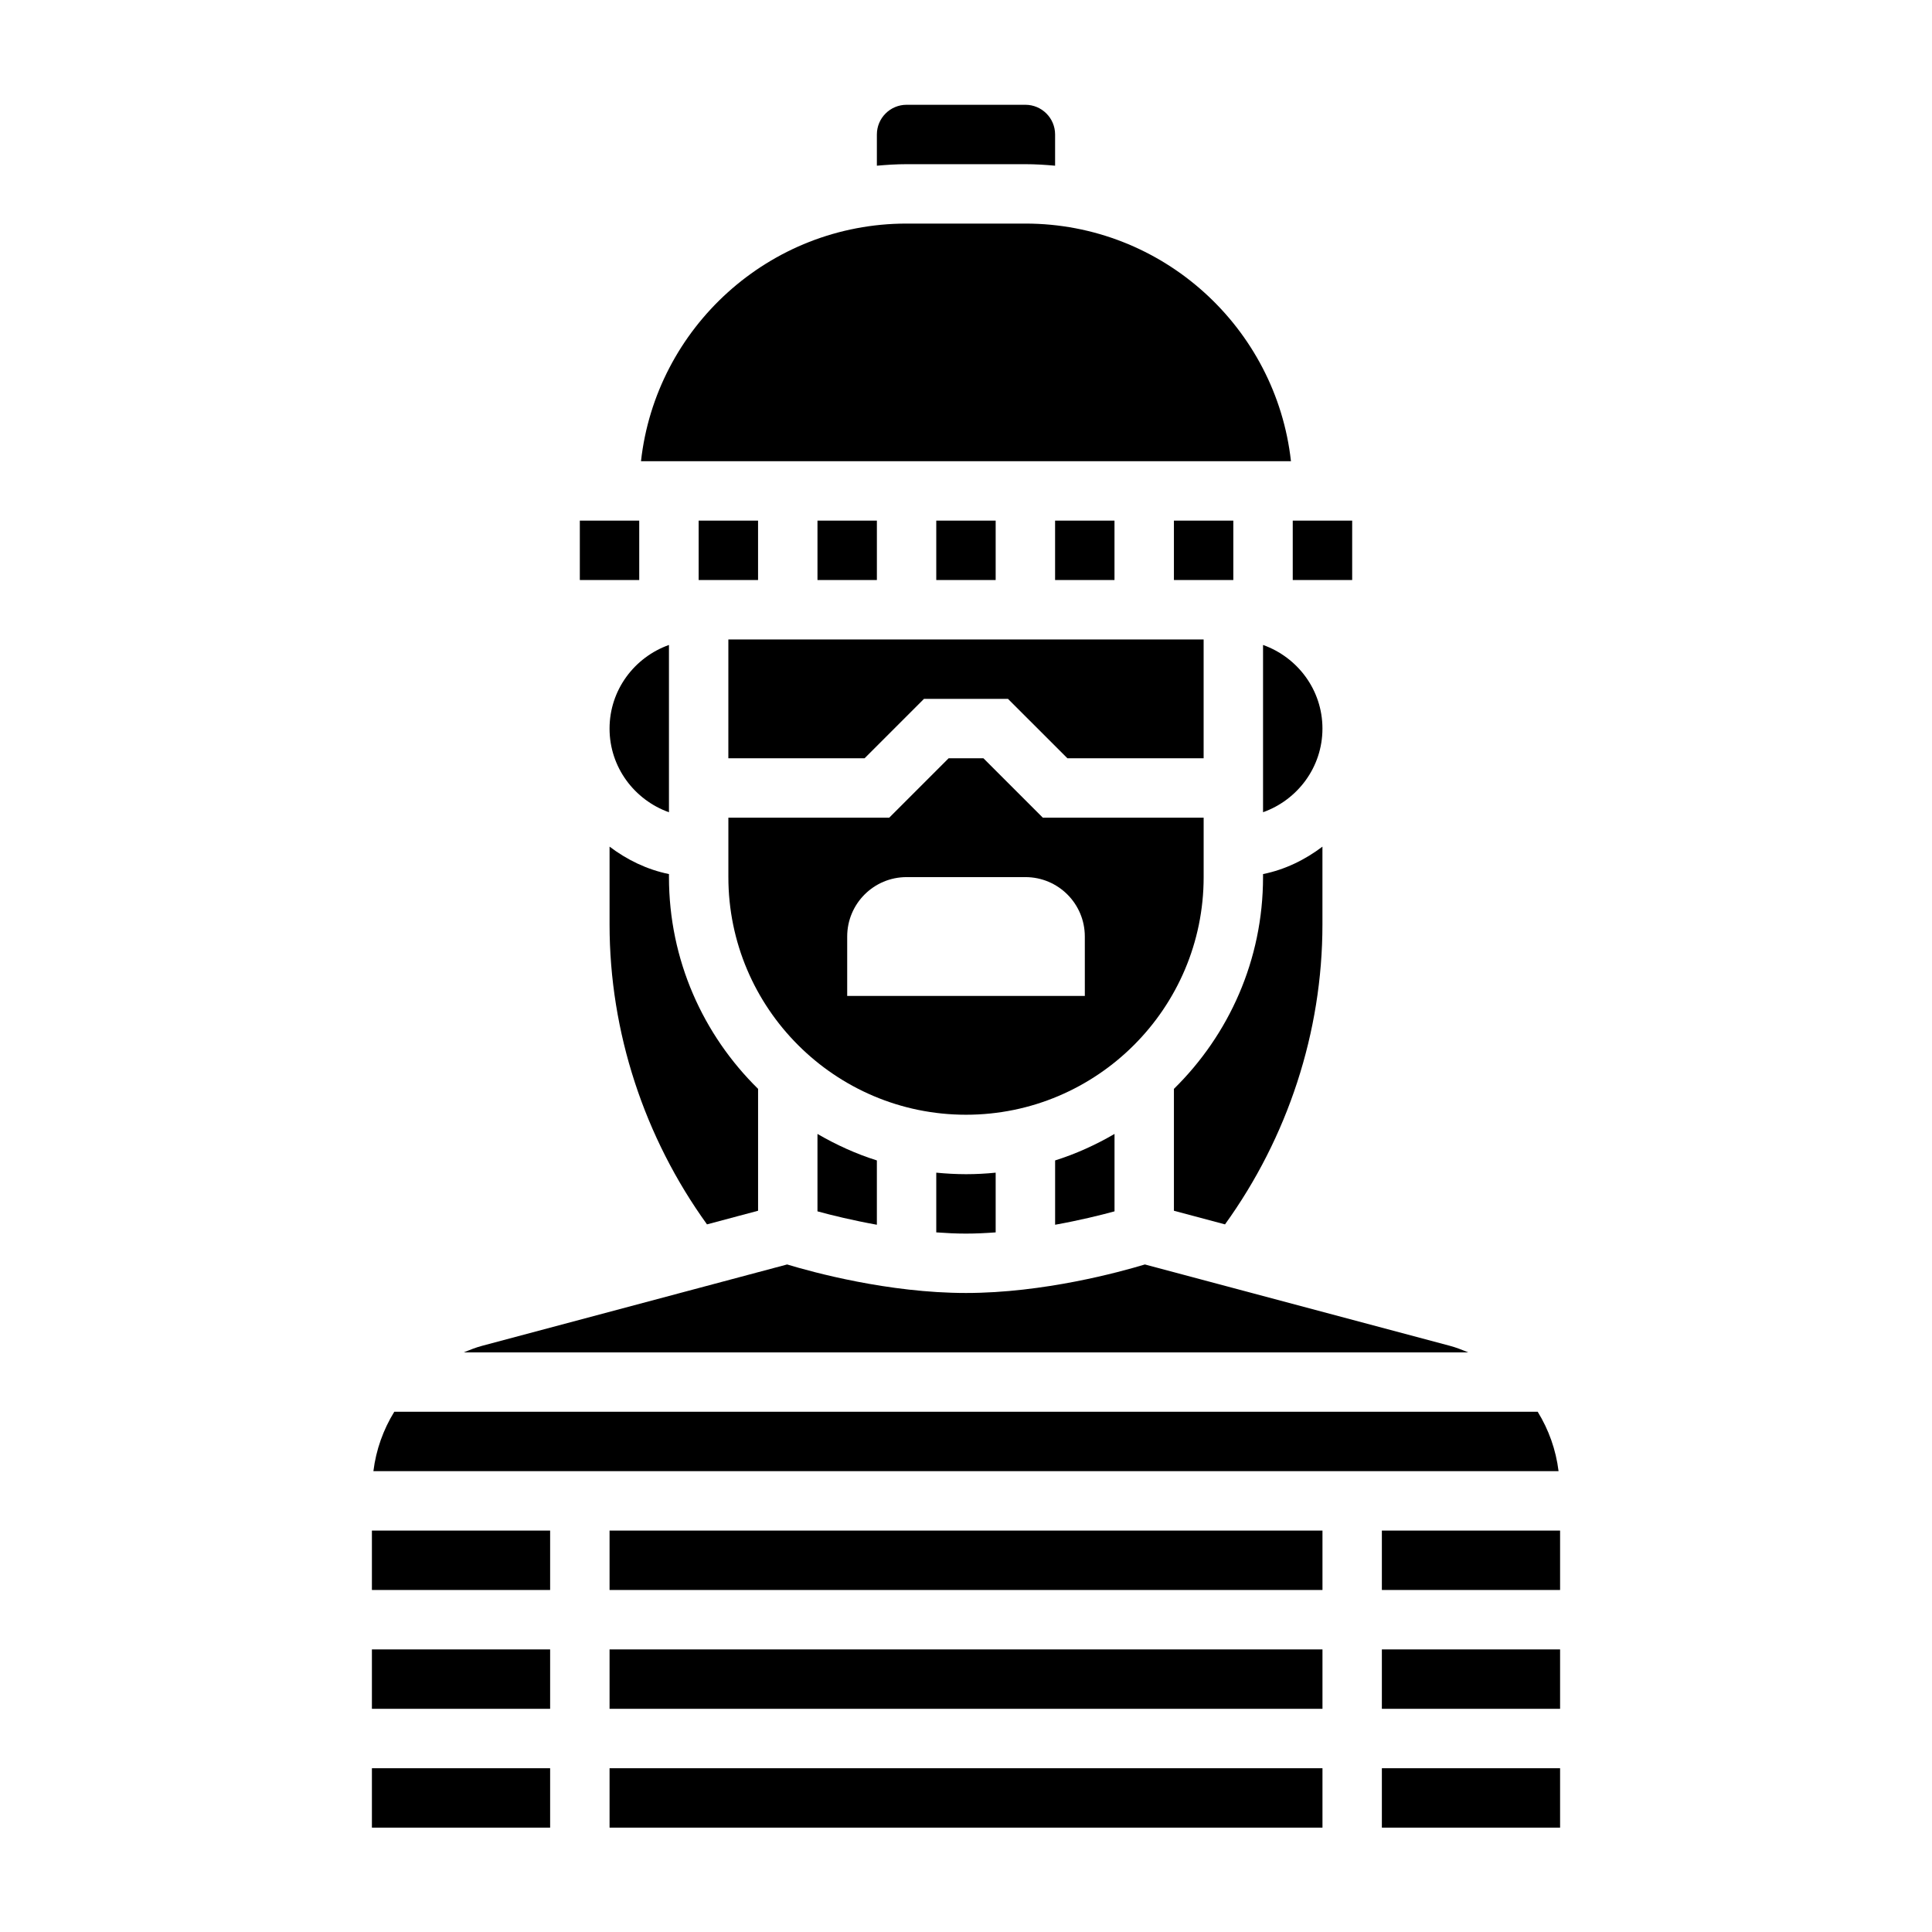
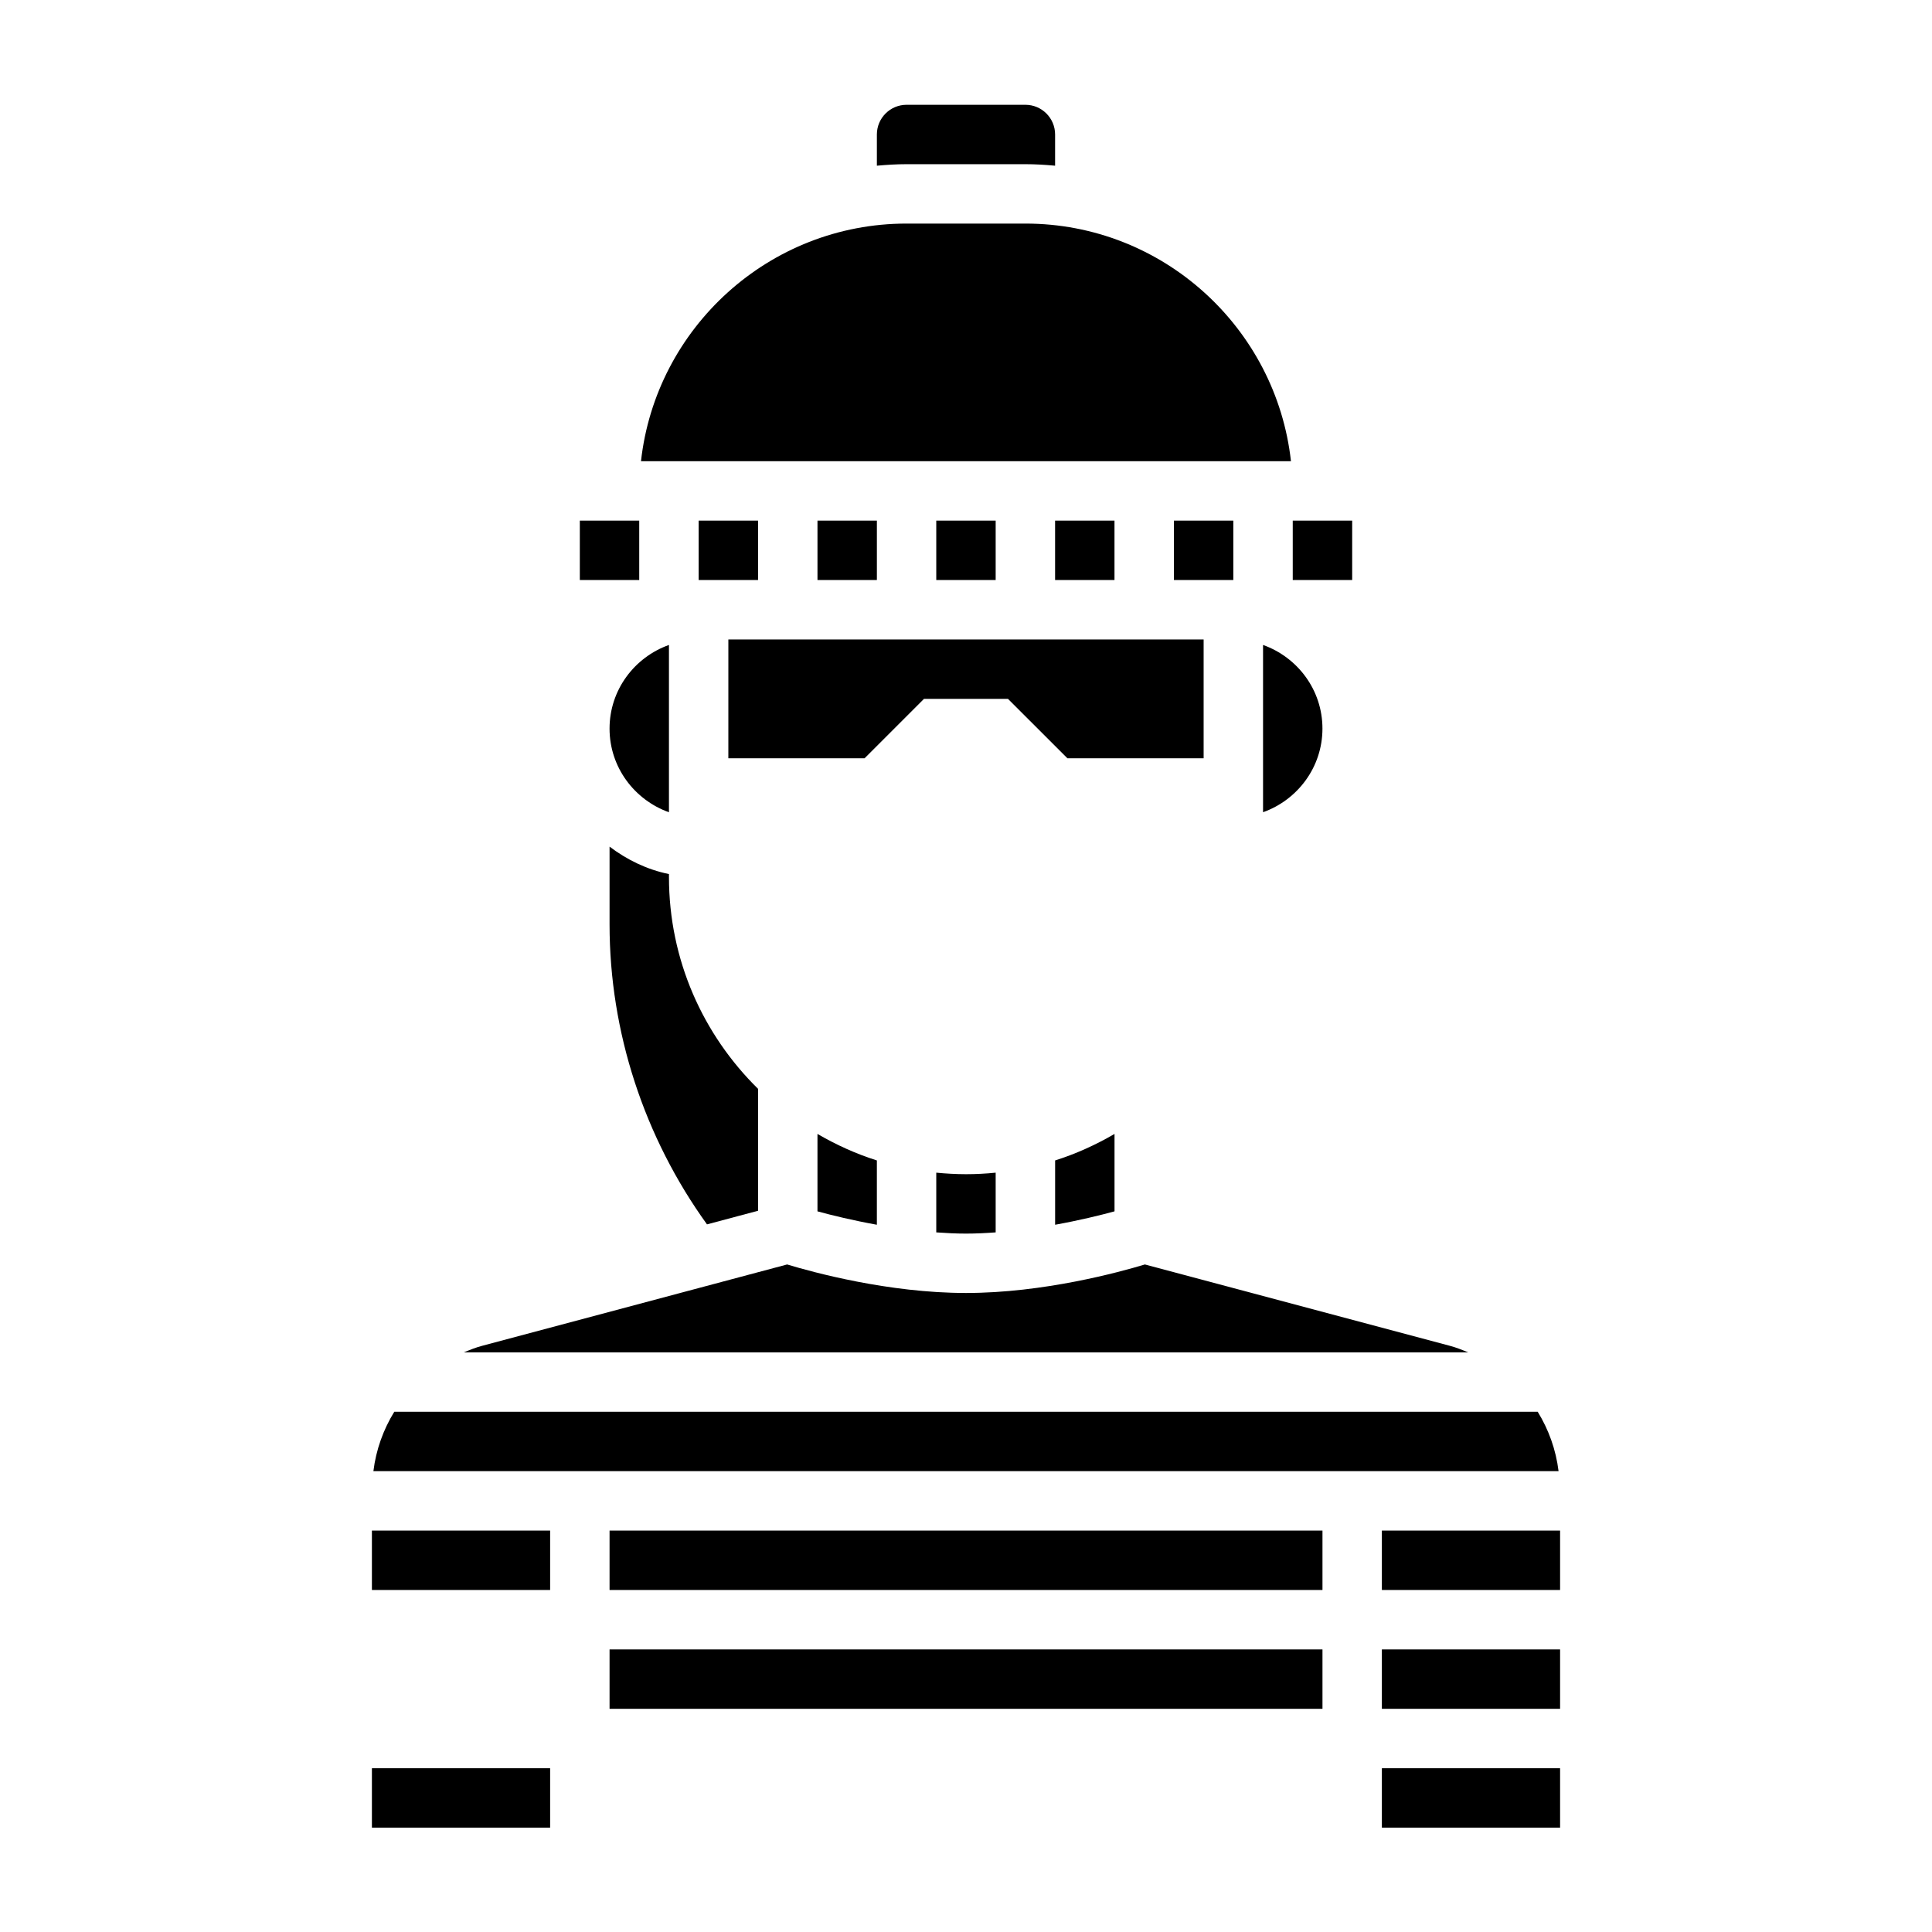
<svg xmlns="http://www.w3.org/2000/svg" fill="#000000" width="800px" height="800px" version="1.1" viewBox="144 144 512 512">
  <g>
    <path d="m360.64 281.97h15.742v15.742h-15.742z" />
-     <path d="m494.46 389.01v-20.641c-4.598 3.481-9.895 6.086-15.742 7.273v0.797c0 21.965-9.062 41.824-23.617 56.121v32.301l13.539 3.613c16.629-23.051 25.82-50.977 25.82-79.465z" />
    <path d="m392.12 281.97h15.742v15.742h-15.742z" />
    <path d="m329.15 281.97h15.742v15.742h-15.742z" />
    <path d="m455.1 281.97h15.742v15.742h-15.742z" />
    <path d="m423.61 281.97h15.742v15.742h-15.742z" />
    <path d="m337.02 344.95h36.102l15.742-15.742h22.262l15.746 15.742h36.102v-31.488h-125.95z" />
    <path d="m321.28 314.92c-9.141 3.258-15.742 11.918-15.742 22.168s6.606 18.91 15.742 22.168z" />
    <path d="m439.36 465.02v-20.516c-4.945 2.875-10.195 5.273-15.742 7.023v17.043c6.406-1.156 11.953-2.512 15.742-3.551z" />
    <path d="m486.59 281.97h15.75v15.742h-15.75z" />
-     <path d="m462.98 376.44v-15.742h-42.617l-15.742-15.742h-9.227l-15.742 15.742h-42.625v15.742c0 34.723 28.254 62.977 62.977 62.977s62.977-28.254 62.977-62.977zm-31.488 31.488h-62.977v-15.742c0-8.699 7.047-15.742 15.742-15.742h31.488c8.699 0 15.742 7.047 15.742 15.742z" />
    <path d="m305.54 389.01c0 28.488 9.195 56.41 25.82 79.461l13.539-3.613v-32.301c-14.555-14.297-23.617-34.156-23.617-56.121v-0.797c-5.848-1.195-11.148-3.793-15.742-7.273z" />
    <path d="m376.38 468.57v-17.043c-5.551-1.746-10.801-4.148-15.742-7.023v20.516c3.785 1.039 9.336 2.394 15.742 3.551z" />
    <path d="m392.12 454.77v15.824c2.613 0.188 5.234 0.324 7.871 0.324 2.637 0 5.258-0.133 7.871-0.324v-15.824c-2.59 0.262-5.211 0.402-7.871 0.402-2.66-0.004-5.281-0.152-7.871-0.402z" />
-     <path d="m242.56 581.11h47.23v15.742h-47.23z" />
    <path d="m305.54 549.62h188.93v15.742h-188.93z" />
    <path d="m305.54 581.11h188.93v15.742h-188.93z" />
-     <path d="m305.54 612.6h188.93v15.742h-188.93z" />
    <path d="m242.56 549.62h47.23v15.742h-47.23z" />
    <path d="m510.21 549.62h47.23v15.742h-47.23z" />
    <path d="m510.21 612.6h47.23v15.742h-47.23z" />
    <path d="m510.21 581.11h47.23v15.742h-47.23z" />
    <path d="m551.5 518.13h-303.01c-2.914 4.731-4.832 10.059-5.535 15.742h314.08c-0.699-5.68-2.617-11.012-5.531-15.742z" />
    <path d="m415.74 203.25h-31.488c-36.406 0-66.457 27.605-70.383 62.977h172.25c-3.926-35.371-33.973-62.977-70.383-62.977z" />
    <path d="m297.66 281.97h15.742v15.742h-15.742z" />
    <path d="m242.56 612.6h47.23v15.742h-47.23z" />
    <path d="m415.74 187.51c2.66 0 5.273 0.164 7.871 0.402v-8.273c0-4.344-3.527-7.871-7.871-7.871h-31.488c-4.344 0-7.871 3.527-7.871 7.871v8.273c2.598-0.234 5.211-0.402 7.871-0.402z" />
    <path d="m478.72 314.92v44.328c9.141-3.258 15.742-11.918 15.742-22.168s-6.602-18.902-15.742-22.16z" />
    <path d="m528.22 500.65-80.812-21.555c-6.676 2.016-26.836 7.559-47.406 7.559s-40.73-5.535-47.406-7.559l-80.812 21.555c-1.691 0.449-3.281 1.086-4.863 1.746h266.17c-1.586-0.656-3.176-1.297-4.867-1.746z" />
  </g>
</svg>